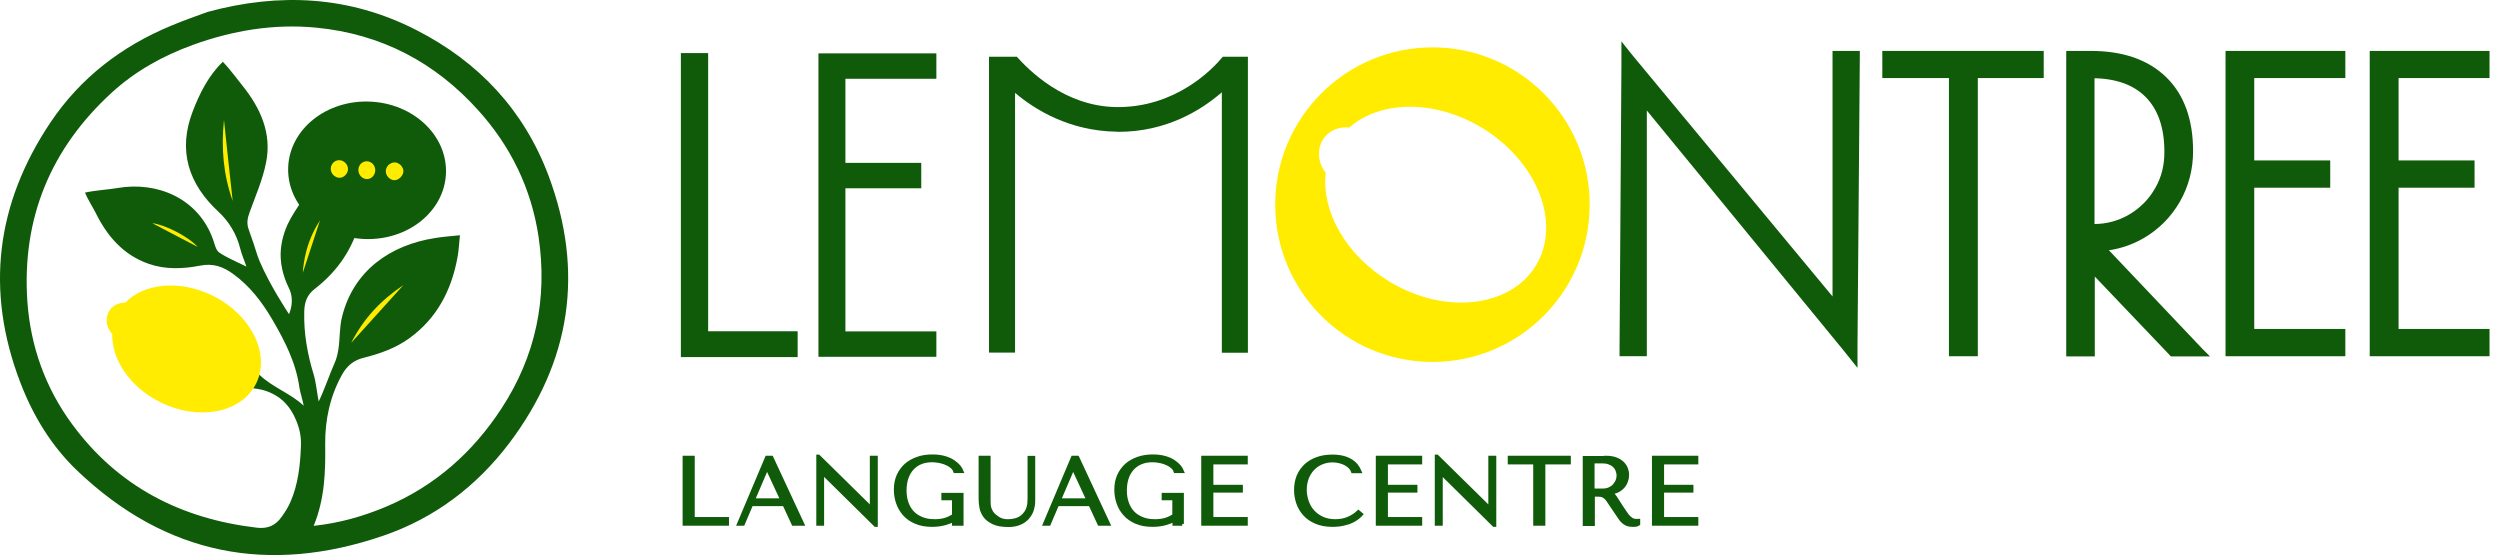
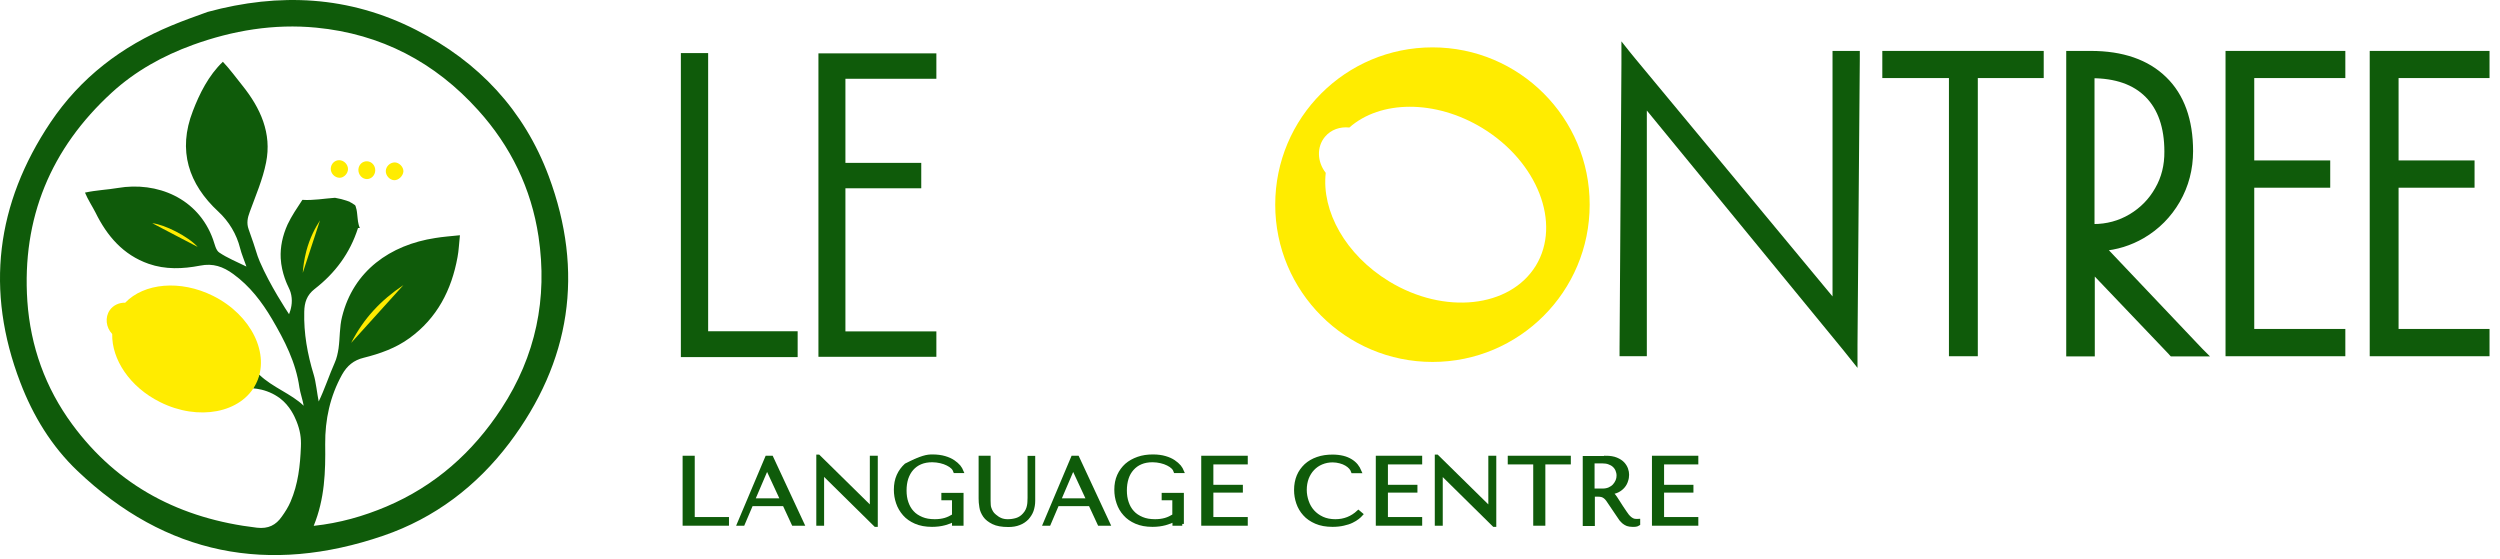
<svg xmlns="http://www.w3.org/2000/svg" width="179" height="40" viewBox="0 0 179 40" fill="none">
  <path d="M25.141 24.553C26.043 22.788 27.264 21.501 28.883 20.413C27.609 21.819 26.415 23.133 25.141 24.553Z" fill="#FCCE0B" />
  <path d="M16.661 14.388C15.997 12.53 15.825 10.633 16.037 8.589C16.249 10.593 16.448 12.49 16.661 14.388Z" fill="#FCCE0B" />
  <path d="M14.153 17.679C13.065 17.108 11.976 16.551 10.901 15.98C11.777 16.073 13.476 16.923 14.153 17.679Z" fill="#FCCE0B" />
  <path d="M39.288 12.61C37.523 7.886 34.272 4.422 29.786 2.139C24.995 -0.302 20.006 -0.541 14.87 0.852C13.994 1.171 13.118 1.476 12.269 1.834C8.712 3.307 5.766 5.563 3.617 8.761C-0.285 14.587 -1.068 20.798 1.453 27.38C2.369 29.782 3.696 31.958 5.554 33.723C11.884 39.748 19.236 41.168 27.451 38.355C31.127 37.094 34.126 34.812 36.461 31.733C40.867 25.894 41.849 19.484 39.288 12.61ZM35.904 29.251C33.847 32.396 31.14 34.798 27.663 36.271C26.031 36.961 24.319 37.452 22.461 37.651C23.257 35.701 23.31 33.763 23.284 31.799C23.27 30.047 23.629 28.375 24.491 26.823C24.85 26.186 25.327 25.788 26.044 25.615C27.212 25.323 28.34 24.925 29.322 24.208C31.299 22.775 32.334 20.758 32.759 18.409C32.852 17.931 32.865 17.427 32.931 16.843C32.294 16.91 31.724 16.949 31.166 17.042C27.942 17.533 25.301 19.391 24.491 22.682C24.305 23.412 24.345 24.195 24.239 24.951C24.186 25.297 24.106 25.668 23.96 25.987C23.602 26.783 23.217 27.937 22.819 28.747C22.713 28.243 22.62 27.327 22.461 26.823C22.01 25.35 21.744 23.863 21.784 22.324C21.797 21.647 21.97 21.13 22.527 20.692C23.987 19.564 25.062 18.13 25.633 16.326C25.672 16.326 25.725 16.326 25.765 16.326C25.725 16.233 25.686 16.14 25.672 16.047C25.606 15.795 25.606 15.516 25.566 15.251C25.566 15.237 25.54 15.038 25.526 14.999C25.513 14.959 25.46 14.786 25.46 14.76C25.447 14.746 25.433 14.72 25.433 14.707C25.42 14.68 25.394 14.667 25.367 14.653C25.407 14.693 25.261 14.574 25.208 14.547C25.181 14.534 25.022 14.454 25.022 14.441C24.942 14.415 24.876 14.388 24.797 14.362C24.558 14.282 24.305 14.216 24.053 14.176C24.027 14.176 24.014 14.162 23.987 14.162C23.204 14.216 22.421 14.362 21.651 14.309C21.28 14.879 20.882 15.45 20.59 16.073C20.231 16.87 20.059 17.679 20.099 18.489C20.152 19.577 20.63 20.506 20.63 20.506C20.709 20.678 20.802 20.851 20.855 21.13C20.961 21.674 20.829 22.165 20.696 22.497C20.537 22.258 19.329 20.426 18.599 18.728C18.334 18.104 18.413 18.117 17.803 16.419C17.644 15.981 17.723 15.596 17.883 15.171C18.307 14.003 18.811 12.849 19.05 11.641C19.475 9.544 18.652 7.74 17.352 6.121C16.94 5.603 16.436 4.926 15.958 4.422C14.936 5.391 14.273 6.731 13.808 7.952C12.707 10.778 13.503 13.181 15.64 15.158C16.396 15.861 16.94 16.764 17.192 17.772C17.299 18.197 17.484 18.621 17.644 19.086C16.953 18.741 16.277 18.476 15.693 18.077C15.454 17.918 15.374 17.48 15.255 17.148C14.193 14.176 11.234 12.981 8.434 13.459C7.757 13.579 6.855 13.618 6.085 13.791C6.284 14.282 6.642 14.826 6.841 15.224C7.664 16.896 8.819 18.25 10.637 18.887C11.844 19.311 13.092 19.258 14.326 19.02C15.255 18.834 15.972 19.086 16.715 19.63C17.896 20.493 18.745 21.607 19.475 22.841C20.377 24.381 21.187 25.947 21.439 27.752C21.492 28.11 21.691 28.707 21.744 29.052C20.855 28.189 19.528 27.752 18.559 26.823C18.347 27.367 18.254 27.446 18.121 27.805C18.453 27.831 18.957 27.911 19.515 28.189C19.78 28.322 19.953 28.455 20.019 28.495C20.776 29.065 21.094 29.835 21.227 30.154C21.492 30.817 21.572 31.348 21.545 31.985C21.492 33.339 21.346 34.666 20.802 35.926C20.643 36.298 20.417 36.656 20.178 36.988C19.754 37.598 19.209 37.877 18.4 37.784C12.959 37.147 8.447 34.838 5.169 30.379C3.245 27.765 2.183 24.792 1.958 21.567C1.56 15.622 3.63 10.633 8.009 6.625C9.695 5.085 11.659 3.997 13.808 3.214C16.675 2.179 19.608 1.688 22.647 1.98C27.278 2.431 31.14 4.448 34.245 7.899C36.568 10.473 38.041 13.499 38.558 16.936C39.222 21.369 38.359 25.496 35.904 29.251Z" fill="#0F5B0A" />
  <path d="M25.141 24.553C26.043 22.788 27.264 21.501 28.883 20.413C27.609 21.819 26.415 23.133 25.141 24.553Z" fill="#FFEC00" />
  <path d="M21.677 19.523C21.544 18.9 22.128 17.095 22.779 16.232C22.381 17.4 22.035 18.449 21.677 19.523Z" fill="#0F5B0A" />
-   <path d="M16.661 14.388C15.997 12.53 15.825 10.633 16.037 8.589C16.249 10.593 16.448 12.49 16.661 14.388Z" fill="#FFEC00" />
  <path d="M14.153 17.679C13.065 17.108 11.976 16.551 10.901 15.98C11.777 16.073 13.476 16.923 14.153 17.679Z" fill="#FFEC00" />
-   <path d="M31.931 12.416C32.038 9.699 29.596 7.397 26.476 7.274C23.357 7.152 20.741 9.255 20.634 11.972C20.527 14.689 22.97 16.991 26.089 17.113C29.209 17.236 31.825 15.133 31.931 12.416Z" fill="#0F5B0A" />
  <path d="M28.221 12.902C27.902 12.889 27.61 12.571 27.623 12.239C27.637 11.907 27.929 11.628 28.274 11.628C28.592 11.642 28.898 11.96 28.884 12.279C28.858 12.61 28.526 12.916 28.221 12.902Z" fill="#FFEC00" />
  <path d="M24.917 12.106C24.917 12.424 24.625 12.729 24.32 12.729C23.975 12.729 23.67 12.424 23.683 12.066C23.696 11.734 23.962 11.469 24.28 11.469C24.625 11.469 24.917 11.774 24.917 12.106Z" fill="#FFEC00" />
  <path d="M26.867 12.212C26.854 12.557 26.589 12.822 26.27 12.822C25.925 12.822 25.646 12.504 25.66 12.132C25.686 11.787 25.952 11.535 26.283 11.548C26.615 11.562 26.881 11.854 26.867 12.212Z" fill="#FFEC00" />
  <path d="M22.912 15.781C22.5 17.029 22.089 18.276 21.678 19.537C21.704 19.099 21.784 18.568 21.93 17.984C22.182 17.029 22.58 16.285 22.912 15.781Z" fill="#FFEC00" />
  <path d="M18.332 27.473C17.284 29.57 14.205 30.167 11.458 28.787C9.295 27.712 7.994 25.735 8.034 23.917C7.583 23.439 7.503 22.722 7.861 22.205C8.114 21.846 8.538 21.661 8.963 21.674C10.316 20.267 12.904 20.015 15.253 21.183C18 22.55 19.38 25.376 18.332 27.473Z" fill="#FFEC00" />
  <path d="M49 37.516V32.756H49.618V37.145H52.07V37.516H49Z" fill="#0F5B0A" />
  <path d="M53.801 36.115L53.204 37.516H52.895L54.904 32.756H55.244L57.459 37.516H56.8L56.151 36.115H53.801ZM54.935 33.518H54.904L53.925 35.806H55.996L54.935 33.518Z" fill="#0F5B0A" />
  <path d="M62.724 32.756V37.598H62.683L58.912 33.879H58.881V37.516H58.572V32.673H58.603L62.384 36.393H62.405V32.756H62.724Z" fill="#0F5B0A" />
  <path d="M68.865 37.516H68.288V37.237C68.113 37.33 67.897 37.413 67.639 37.485C67.371 37.557 67.072 37.598 66.732 37.598C66.279 37.598 65.887 37.526 65.558 37.382C65.228 37.237 64.96 37.052 64.754 36.815C64.548 36.578 64.383 36.31 64.28 36.001C64.177 35.702 64.126 35.393 64.126 35.063C64.126 34.692 64.187 34.352 64.321 34.054C64.455 33.755 64.641 33.508 64.867 33.301C65.104 33.095 65.382 32.941 65.702 32.828C66.021 32.714 66.382 32.663 66.763 32.663C67.103 32.663 67.392 32.704 67.639 32.776C67.886 32.848 68.092 32.941 68.257 33.054C68.422 33.167 68.556 33.281 68.659 33.404C68.752 33.528 68.824 33.641 68.865 33.745H68.381C68.35 33.652 68.298 33.559 68.206 33.466C68.113 33.373 67.989 33.291 67.845 33.219C67.701 33.147 67.536 33.085 67.35 33.044C67.165 33.003 66.969 32.972 66.753 32.972C66.433 32.972 66.145 33.023 65.908 33.126C65.661 33.229 65.465 33.373 65.29 33.569C65.125 33.755 65.001 33.981 64.909 34.249C64.826 34.517 64.785 34.795 64.785 35.115C64.785 35.434 64.826 35.723 64.919 35.991C65.012 36.258 65.135 36.485 65.321 36.681C65.496 36.877 65.722 37.021 65.99 37.134C66.258 37.248 66.567 37.299 66.928 37.299C67.196 37.299 67.443 37.268 67.66 37.206C67.876 37.145 68.082 37.042 68.288 36.918V35.692H67.526V35.414H68.865V37.516Z" fill="#0F5B0A" />
  <path d="M70.802 32.756V35.867C70.802 35.96 70.802 36.053 70.812 36.135C70.812 36.228 70.833 36.311 70.864 36.403C70.895 36.496 70.936 36.578 70.988 36.671C71.039 36.764 71.122 36.857 71.225 36.939C71.359 37.052 71.493 37.145 71.647 37.207C71.791 37.269 71.966 37.3 72.152 37.3C72.379 37.3 72.585 37.269 72.791 37.207C72.997 37.145 73.182 37.022 73.337 36.846C73.43 36.743 73.492 36.651 73.543 36.547C73.594 36.444 73.625 36.352 73.646 36.249C73.667 36.146 73.687 36.043 73.687 35.94C73.687 35.837 73.698 35.734 73.698 35.641V32.766H73.996V35.867C73.996 36.105 73.955 36.331 73.883 36.547C73.811 36.754 73.687 36.939 73.543 37.104C73.388 37.258 73.203 37.392 72.976 37.475C72.75 37.568 72.492 37.609 72.204 37.609C71.74 37.609 71.379 37.547 71.111 37.413C70.844 37.279 70.637 37.124 70.503 36.929C70.37 36.733 70.277 36.527 70.246 36.3C70.205 36.074 70.194 35.867 70.194 35.682V32.756H70.802Z" fill="#0F5B0A" />
  <path d="M75.707 36.115L75.109 37.516H74.8L76.809 32.756H77.149L79.365 37.516H78.705L78.056 36.115H75.707ZM76.85 33.518H76.82L75.841 35.806H77.912L76.85 33.518Z" fill="#0F5B0A" />
  <path d="M84.65 37.516H84.073V37.237C83.898 37.33 83.681 37.413 83.424 37.485C83.156 37.557 82.857 37.598 82.517 37.598C82.064 37.598 81.672 37.526 81.343 37.382C81.013 37.237 80.745 37.052 80.539 36.815C80.323 36.578 80.168 36.31 80.065 36.001C79.962 35.702 79.91 35.393 79.91 35.063C79.91 34.692 79.972 34.352 80.106 34.054C80.24 33.755 80.426 33.508 80.652 33.301C80.889 33.095 81.167 32.941 81.487 32.828C81.806 32.714 82.167 32.663 82.548 32.663C82.888 32.663 83.177 32.704 83.424 32.776C83.671 32.848 83.877 32.941 84.042 33.054C84.207 33.167 84.341 33.281 84.444 33.404C84.537 33.528 84.609 33.641 84.65 33.745H84.155C84.124 33.652 84.073 33.559 83.98 33.466C83.888 33.373 83.764 33.291 83.62 33.219C83.475 33.147 83.311 33.085 83.125 33.044C82.94 33.003 82.744 32.972 82.528 32.972C82.208 32.972 81.92 33.023 81.683 33.126C81.435 33.229 81.24 33.373 81.064 33.569C80.9 33.755 80.766 33.981 80.683 34.249C80.601 34.517 80.559 34.795 80.559 35.115C80.559 35.434 80.601 35.723 80.694 35.991C80.786 36.258 80.91 36.485 81.095 36.681C81.27 36.877 81.497 37.021 81.765 37.134C82.033 37.248 82.342 37.299 82.703 37.299C82.971 37.299 83.218 37.268 83.434 37.206C83.651 37.145 83.857 37.042 84.063 36.918V35.692H83.3V35.414H84.64V37.516H84.65Z" fill="#0F5B0A" />
  <path d="M89.215 32.756V33.127H86.752V34.837H88.864V35.146H86.752V37.145H89.215V37.516H86.134V32.756H89.215Z" fill="#0F5B0A" />
  <path d="M97.468 36.826C97.406 36.898 97.324 36.97 97.21 37.063C97.097 37.155 96.953 37.238 96.788 37.32C96.623 37.403 96.417 37.465 96.19 37.516C95.964 37.568 95.706 37.598 95.407 37.598C94.954 37.598 94.552 37.526 94.222 37.382C93.893 37.238 93.614 37.052 93.408 36.815C93.192 36.578 93.037 36.31 92.934 36.012C92.831 35.713 92.78 35.404 92.78 35.084C92.78 34.713 92.842 34.384 92.965 34.085C93.089 33.786 93.274 33.539 93.501 33.322C93.728 33.116 94.006 32.952 94.336 32.838C94.655 32.725 95.016 32.673 95.418 32.673C95.685 32.673 95.933 32.704 96.149 32.756C96.365 32.807 96.551 32.89 96.705 32.982C96.86 33.075 96.994 33.188 97.107 33.322C97.21 33.456 97.303 33.601 97.365 33.755H96.86C96.829 33.663 96.778 33.57 96.695 33.477C96.613 33.384 96.51 33.302 96.386 33.23C96.262 33.158 96.118 33.096 95.953 33.055C95.788 33.013 95.613 32.982 95.418 32.982C95.129 32.982 94.871 33.034 94.624 33.137C94.377 33.24 94.171 33.384 93.996 33.57C93.82 33.755 93.686 33.972 93.584 34.229C93.491 34.487 93.439 34.765 93.439 35.074C93.439 35.363 93.491 35.641 93.584 35.909C93.676 36.176 93.81 36.413 93.996 36.62C94.181 36.826 94.408 36.99 94.676 37.114C94.944 37.238 95.263 37.3 95.613 37.3C96.252 37.3 96.798 37.083 97.262 36.651L97.468 36.826Z" fill="#0F5B0A" />
  <path d="M101.703 32.756V33.127H99.25V34.837H101.363V35.146H99.25V37.145H101.703V37.516H98.632V32.756H101.703Z" fill="#0F5B0A" />
  <path d="M107.009 32.756V37.598H106.968L103.196 33.879H103.176V37.516H102.856V32.673H102.887L106.669 36.393H106.689V32.756H107.009Z" fill="#0F5B0A" />
  <path d="M109.904 37.516V33.127H108.08V32.756H112.346V33.127H110.522V37.516H109.904Z" fill="#0F5B0A" />
  <path d="M114.974 32.756C115.272 32.756 115.53 32.797 115.726 32.88C115.922 32.962 116.086 33.065 116.2 33.189C116.313 33.312 116.396 33.446 116.447 33.59C116.499 33.735 116.519 33.869 116.519 33.992C116.519 34.126 116.499 34.27 116.447 34.415C116.406 34.559 116.334 34.693 116.231 34.817C116.128 34.94 116.004 35.043 115.849 35.126C115.695 35.208 115.509 35.26 115.293 35.27V35.301L115.365 35.332C115.417 35.363 115.468 35.394 115.509 35.435C115.551 35.476 115.602 35.538 115.664 35.63C115.726 35.723 115.808 35.847 115.911 36.012C116.014 36.177 116.159 36.403 116.344 36.671C116.406 36.764 116.468 36.846 116.529 36.929C116.591 37.001 116.653 37.063 116.715 37.114C116.777 37.166 116.849 37.207 116.921 37.238C116.993 37.269 117.076 37.279 117.168 37.279C117.189 37.279 117.209 37.279 117.24 37.279C117.261 37.279 117.282 37.269 117.313 37.269V37.516C117.251 37.557 117.189 37.578 117.127 37.588C117.065 37.599 116.983 37.599 116.88 37.599C116.746 37.599 116.632 37.578 116.529 37.547C116.437 37.506 116.344 37.465 116.272 37.403C116.2 37.341 116.128 37.269 116.056 37.186C115.994 37.104 115.922 37.001 115.86 36.898L115.324 36.105C115.242 35.981 115.169 35.867 115.108 35.785C115.046 35.703 114.984 35.63 114.912 35.579C114.84 35.528 114.768 35.486 114.685 35.466C114.603 35.445 114.5 35.435 114.366 35.435H114.067V37.537H113.449V32.776H114.974V32.756ZM114.046 35.105H114.747C114.932 35.105 115.087 35.074 115.231 35.012C115.365 34.95 115.489 34.868 115.582 34.765C115.674 34.662 115.746 34.549 115.798 34.425C115.849 34.301 115.87 34.178 115.87 34.054C115.87 33.91 115.839 33.776 115.788 33.652C115.736 33.529 115.664 33.426 115.561 33.333C115.458 33.24 115.345 33.178 115.2 33.127C115.066 33.075 114.902 33.055 114.737 33.055H114.046V35.105Z" fill="#0F5B0A" />
  <path d="M121.475 32.756V33.127H119.023V34.837H121.125V35.146H119.023V37.145H121.475V37.516H118.405V32.756H121.475Z" fill="#0F5B0A" />
  <path d="M49 37.516V32.756H49.618V37.145H52.07V37.516H49Z" stroke="#0F5B0A" stroke-width="0.25" stroke-miterlimit="10" />
  <path d="M53.801 36.115L53.204 37.516H52.895L54.904 32.756H55.244L57.459 37.516H56.8L56.151 36.115H53.801ZM54.935 33.518H54.904L53.925 35.806H55.996L54.935 33.518Z" stroke="#0F5B0A" stroke-width="0.25" stroke-miterlimit="10" />
  <path d="M62.724 32.756V37.598H62.683L58.912 33.879H58.881V37.516H58.572V32.673H58.603L62.384 36.393H62.405V32.756H62.724Z" stroke="#0F5B0A" stroke-width="0.25" stroke-miterlimit="10" />
-   <path d="M68.865 37.516H68.288V37.237C68.113 37.33 67.897 37.413 67.639 37.485C67.371 37.557 67.072 37.598 66.732 37.598C66.279 37.598 65.887 37.526 65.558 37.382C65.228 37.237 64.96 37.052 64.754 36.815C64.548 36.578 64.383 36.31 64.28 36.001C64.177 35.702 64.126 35.393 64.126 35.063C64.126 34.692 64.187 34.352 64.321 34.054C64.455 33.755 64.641 33.508 64.867 33.301C65.104 33.095 65.382 32.941 65.702 32.828C66.021 32.714 66.382 32.663 66.763 32.663C67.103 32.663 67.392 32.704 67.639 32.776C67.886 32.848 68.092 32.941 68.257 33.054C68.422 33.167 68.556 33.281 68.659 33.404C68.752 33.528 68.824 33.641 68.865 33.745H68.381C68.35 33.652 68.298 33.559 68.206 33.466C68.113 33.373 67.989 33.291 67.845 33.219C67.701 33.147 67.536 33.085 67.35 33.044C67.165 33.003 66.969 32.972 66.753 32.972C66.433 32.972 66.145 33.023 65.908 33.126C65.661 33.229 65.465 33.373 65.29 33.569C65.125 33.755 65.001 33.981 64.909 34.249C64.826 34.517 64.785 34.795 64.785 35.115C64.785 35.434 64.826 35.723 64.919 35.991C65.012 36.258 65.135 36.485 65.321 36.681C65.496 36.877 65.722 37.021 65.99 37.134C66.258 37.248 66.567 37.299 66.928 37.299C67.196 37.299 67.443 37.268 67.66 37.206C67.876 37.145 68.082 37.042 68.288 36.918V35.692H67.526V35.414H68.865V37.516Z" stroke="#0F5B0A" stroke-width="0.25" stroke-miterlimit="10" />
+   <path d="M68.865 37.516H68.288V37.237C68.113 37.33 67.897 37.413 67.639 37.485C67.371 37.557 67.072 37.598 66.732 37.598C66.279 37.598 65.887 37.526 65.558 37.382C65.228 37.237 64.96 37.052 64.754 36.815C64.548 36.578 64.383 36.31 64.28 36.001C64.177 35.702 64.126 35.393 64.126 35.063C64.126 34.692 64.187 34.352 64.321 34.054C64.455 33.755 64.641 33.508 64.867 33.301C66.021 32.714 66.382 32.663 66.763 32.663C67.103 32.663 67.392 32.704 67.639 32.776C67.886 32.848 68.092 32.941 68.257 33.054C68.422 33.167 68.556 33.281 68.659 33.404C68.752 33.528 68.824 33.641 68.865 33.745H68.381C68.35 33.652 68.298 33.559 68.206 33.466C68.113 33.373 67.989 33.291 67.845 33.219C67.701 33.147 67.536 33.085 67.35 33.044C67.165 33.003 66.969 32.972 66.753 32.972C66.433 32.972 66.145 33.023 65.908 33.126C65.661 33.229 65.465 33.373 65.29 33.569C65.125 33.755 65.001 33.981 64.909 34.249C64.826 34.517 64.785 34.795 64.785 35.115C64.785 35.434 64.826 35.723 64.919 35.991C65.012 36.258 65.135 36.485 65.321 36.681C65.496 36.877 65.722 37.021 65.99 37.134C66.258 37.248 66.567 37.299 66.928 37.299C67.196 37.299 67.443 37.268 67.66 37.206C67.876 37.145 68.082 37.042 68.288 36.918V35.692H67.526V35.414H68.865V37.516Z" stroke="#0F5B0A" stroke-width="0.25" stroke-miterlimit="10" />
  <path d="M70.802 32.756V35.867C70.802 35.96 70.802 36.053 70.812 36.135C70.812 36.228 70.833 36.311 70.864 36.403C70.895 36.496 70.936 36.578 70.988 36.671C71.039 36.764 71.122 36.857 71.225 36.939C71.359 37.052 71.493 37.145 71.647 37.207C71.791 37.269 71.966 37.3 72.152 37.3C72.379 37.3 72.585 37.269 72.791 37.207C72.997 37.145 73.182 37.022 73.337 36.846C73.43 36.743 73.492 36.651 73.543 36.547C73.594 36.444 73.625 36.352 73.646 36.249C73.667 36.146 73.687 36.043 73.687 35.94C73.687 35.837 73.698 35.734 73.698 35.641V32.766H73.996V35.867C73.996 36.105 73.955 36.331 73.883 36.547C73.811 36.754 73.687 36.939 73.543 37.104C73.388 37.258 73.203 37.392 72.976 37.475C72.75 37.568 72.492 37.609 72.204 37.609C71.74 37.609 71.379 37.547 71.111 37.413C70.844 37.279 70.637 37.124 70.503 36.929C70.37 36.733 70.277 36.527 70.246 36.3C70.205 36.074 70.194 35.867 70.194 35.682V32.756H70.802Z" stroke="#0F5B0A" stroke-width="0.25" stroke-miterlimit="10" />
  <path d="M75.707 36.115L75.109 37.516H74.8L76.809 32.756H77.149L79.365 37.516H78.705L78.056 36.115H75.707ZM76.85 33.518H76.82L75.841 35.806H77.912L76.85 33.518Z" stroke="#0F5B0A" stroke-width="0.25" stroke-miterlimit="10" />
  <path d="M84.65 37.516H84.073V37.237C83.898 37.33 83.681 37.413 83.424 37.485C83.156 37.557 82.857 37.598 82.517 37.598C82.064 37.598 81.672 37.526 81.343 37.382C81.013 37.237 80.745 37.052 80.539 36.815C80.323 36.578 80.168 36.31 80.065 36.001C79.962 35.702 79.91 35.393 79.91 35.063C79.91 34.692 79.972 34.352 80.106 34.054C80.24 33.755 80.426 33.508 80.652 33.301C80.889 33.095 81.167 32.941 81.487 32.828C81.806 32.714 82.167 32.663 82.548 32.663C82.888 32.663 83.177 32.704 83.424 32.776C83.671 32.848 83.877 32.941 84.042 33.054C84.207 33.167 84.341 33.281 84.444 33.404C84.537 33.528 84.609 33.641 84.65 33.745H84.155C84.124 33.652 84.073 33.559 83.98 33.466C83.888 33.373 83.764 33.291 83.62 33.219C83.475 33.147 83.311 33.085 83.125 33.044C82.94 33.003 82.744 32.972 82.528 32.972C82.208 32.972 81.92 33.023 81.683 33.126C81.435 33.229 81.24 33.373 81.064 33.569C80.9 33.755 80.766 33.981 80.683 34.249C80.601 34.517 80.559 34.795 80.559 35.115C80.559 35.434 80.601 35.723 80.694 35.991C80.786 36.258 80.91 36.485 81.095 36.681C81.27 36.877 81.497 37.021 81.765 37.134C82.033 37.248 82.342 37.299 82.703 37.299C82.971 37.299 83.218 37.268 83.434 37.206C83.651 37.145 83.857 37.042 84.063 36.918V35.692H83.3V35.414H84.64V37.516H84.65Z" stroke="#0F5B0A" stroke-width="0.25" stroke-miterlimit="10" />
  <path d="M89.215 32.756V33.127H86.752V34.837H88.864V35.146H86.752V37.145H89.215V37.516H86.134V32.756H89.215Z" stroke="#0F5B0A" stroke-width="0.25" stroke-miterlimit="10" />
  <path d="M97.468 36.826C97.406 36.898 97.324 36.97 97.21 37.063C97.097 37.155 96.953 37.238 96.788 37.32C96.623 37.403 96.417 37.465 96.19 37.516C95.964 37.568 95.706 37.598 95.407 37.598C94.954 37.598 94.552 37.526 94.222 37.382C93.893 37.238 93.614 37.052 93.408 36.815C93.192 36.578 93.037 36.31 92.934 36.012C92.831 35.713 92.78 35.404 92.78 35.084C92.78 34.713 92.842 34.384 92.965 34.085C93.089 33.786 93.274 33.539 93.501 33.322C93.728 33.116 94.006 32.952 94.336 32.838C94.655 32.725 95.016 32.673 95.418 32.673C95.685 32.673 95.933 32.704 96.149 32.756C96.365 32.807 96.551 32.89 96.705 32.982C96.86 33.075 96.994 33.188 97.107 33.322C97.21 33.456 97.303 33.601 97.365 33.755H96.86C96.829 33.663 96.778 33.57 96.695 33.477C96.613 33.384 96.51 33.302 96.386 33.23C96.262 33.158 96.118 33.096 95.953 33.055C95.788 33.013 95.613 32.982 95.418 32.982C95.129 32.982 94.871 33.034 94.624 33.137C94.377 33.24 94.171 33.384 93.996 33.57C93.82 33.755 93.686 33.972 93.584 34.229C93.491 34.487 93.439 34.765 93.439 35.074C93.439 35.363 93.491 35.641 93.584 35.909C93.676 36.176 93.81 36.413 93.996 36.62C94.181 36.826 94.408 36.99 94.676 37.114C94.944 37.238 95.263 37.3 95.613 37.3C96.252 37.3 96.798 37.083 97.262 36.651L97.468 36.826Z" stroke="#0F5B0A" stroke-width="0.25" stroke-miterlimit="10" />
  <path d="M101.703 32.756V33.127H99.25V34.837H101.363V35.146H99.25V37.145H101.703V37.516H98.632V32.756H101.703Z" stroke="#0F5B0A" stroke-width="0.25" stroke-miterlimit="10" />
  <path d="M107.009 32.756V37.598H106.968L103.196 33.879H103.176V37.516H102.856V32.673H102.887L106.669 36.393H106.689V32.756H107.009Z" stroke="#0F5B0A" stroke-width="0.25" stroke-miterlimit="10" />
  <path d="M109.904 37.516V33.127H108.08V32.756H112.346V33.127H110.522V37.516H109.904Z" stroke="#0F5B0A" stroke-width="0.25" stroke-miterlimit="10" />
  <path d="M114.974 32.756C115.272 32.756 115.53 32.797 115.726 32.88C115.922 32.962 116.086 33.065 116.2 33.189C116.313 33.312 116.396 33.446 116.447 33.59C116.499 33.735 116.519 33.869 116.519 33.992C116.519 34.126 116.499 34.27 116.447 34.415C116.406 34.559 116.334 34.693 116.231 34.817C116.128 34.94 116.004 35.043 115.849 35.126C115.695 35.208 115.509 35.26 115.293 35.27V35.301L115.365 35.332C115.417 35.363 115.468 35.394 115.509 35.435C115.551 35.476 115.602 35.538 115.664 35.63C115.726 35.723 115.808 35.847 115.911 36.012C116.014 36.177 116.159 36.403 116.344 36.671C116.406 36.764 116.468 36.846 116.529 36.929C116.591 37.001 116.653 37.063 116.715 37.114C116.777 37.166 116.849 37.207 116.921 37.238C116.993 37.269 117.076 37.279 117.168 37.279C117.189 37.279 117.209 37.279 117.24 37.279C117.261 37.279 117.282 37.269 117.313 37.269V37.516C117.251 37.557 117.189 37.578 117.127 37.588C117.065 37.599 116.983 37.599 116.88 37.599C116.746 37.599 116.632 37.578 116.529 37.547C116.437 37.506 116.344 37.465 116.272 37.403C116.2 37.341 116.128 37.269 116.056 37.186C115.994 37.104 115.922 37.001 115.86 36.898L115.324 36.105C115.242 35.981 115.169 35.867 115.108 35.785C115.046 35.703 114.984 35.63 114.912 35.579C114.84 35.528 114.768 35.486 114.685 35.466C114.603 35.445 114.5 35.435 114.366 35.435H114.067V37.537H113.449V32.776H114.974V32.756ZM114.046 35.105H114.747C114.932 35.105 115.087 35.074 115.231 35.012C115.365 34.95 115.489 34.868 115.582 34.765C115.674 34.662 115.746 34.549 115.798 34.425C115.849 34.301 115.87 34.178 115.87 34.054C115.87 33.91 115.839 33.776 115.788 33.652C115.736 33.529 115.664 33.426 115.561 33.333C115.458 33.24 115.345 33.178 115.2 33.127C115.066 33.075 114.902 33.055 114.737 33.055H114.046V35.105Z" stroke="#0F5B0A" stroke-width="0.25" stroke-miterlimit="10" />
  <path d="M121.475 32.756V33.127H119.023V34.837H121.125V35.146H119.023V37.145H121.475V37.516H118.405V32.756H121.475Z" stroke="#0F5B0A" stroke-width="0.25" stroke-miterlimit="10" />
  <path d="M50.453 23.968V4.051H49V25.318H56.862V23.968H50.453Z" fill="#0F5B0A" />
  <path d="M59.108 25.297H58.85V25.039V4.329V4.071H59.108H66.537H66.794V4.329V5.133V5.39H66.537H60.282V11.912H65.465H65.712V12.17V12.973V13.231H65.465H60.282V23.978H66.537H66.794V24.235V25.039V25.297H66.537H59.108Z" fill="#0F5B0A" />
  <path d="M132.582 3.897H131.778H131.531H131.459V3.958V4.216V21.917L116.921 4.391L116.467 3.835L116.344 3.68V3.876V4.597L116.21 24.926V25.184V25.256H116.282H116.539H117.343H117.601H117.663V25.184V24.926V7.214L132.17 24.905L132.623 25.472L132.747 25.627V25.431V24.699L132.912 4.216V3.958V3.897H132.84H132.582Z" fill="#0F5B0A" />
  <path d="M145.76 3.896H135.343H135.086H135.024V3.958V4.216V5.02V5.277V5.339H135.086H135.343H139.794V24.926V25.183V25.256H139.867H140.124H141.031H141.288H141.361V25.183V24.926V5.339H145.76H146.007H146.08V5.277V5.02V4.216V3.958V3.896H146.007H145.76Z" fill="#0F5B0A" />
  <path d="M157.094 24.709L150.469 17.724C151.51 17.652 152.488 17.343 153.375 16.827C154.415 16.22 155.25 15.375 155.858 14.324C156.466 13.262 156.775 12.088 156.775 10.82C156.775 8.626 156.156 6.895 154.92 5.7C153.694 4.504 151.942 3.896 149.707 3.896H148.522H148.264H148.192V3.969V4.226V24.936V25.194V25.266H148.264H148.522H149.408H149.665H149.737V25.194V24.936V19.177L155.446 25.163L155.518 25.245L155.538 25.266H155.569H155.683H156.867H157.465H157.63L157.517 25.153L157.094 24.709ZM154.529 13.592C154.065 14.416 153.416 15.076 152.602 15.56C151.788 16.044 150.881 16.292 149.892 16.292H149.717V5.349H149.748C151.51 5.349 152.87 5.823 153.807 6.771C154.745 7.719 155.219 9.089 155.219 10.851C155.229 11.851 155.003 12.778 154.529 13.592Z" fill="#0F5B0A" />
  <path d="M167.346 25.256H159.917H159.67H159.598V25.183V24.926V4.216V3.958V3.896H159.67H159.917H167.346H167.604H167.676V3.958V4.216V5.02V5.277V5.339H167.604H167.346H161.154V11.737H166.275H166.532H166.594V11.799V12.057V12.861V13.118V13.19H166.532H166.275H161.154V23.803H167.346H167.604H167.676V23.875V24.122V24.926V25.183V25.256H167.604H167.346Z" fill="#0F5B0A" />
  <path d="M177.938 25.256H177.68H170.252H169.994H169.922V25.183V24.926V4.216V3.958V3.896H169.994H170.252H177.68H177.938H178V3.958V4.216V5.02V5.277V5.339H177.938H177.68H171.488V11.737H176.599H176.856H176.928V11.799V12.057V12.861V13.118V13.19H176.856H176.599H171.488V23.803H177.68H177.938H178V23.875V24.122V24.926V25.183V25.256H177.938Z" fill="#0F5B0A" />
-   <path d="M89.349 4.071V25.255H87.484V6.606C86.041 7.863 83.538 9.439 80.086 9.439C80.045 9.439 79.993 9.439 79.952 9.429C76.562 9.378 74.1 7.853 72.678 6.647V25.245H70.813V4.061H72.801C73.626 4.968 76.15 7.595 79.9 7.667C84.166 7.729 86.824 4.947 87.535 4.082L87.556 4.061H89.349V4.071Z" fill="#0F5B0A" />
  <path d="M50.453 23.968V4.051H49V25.318H56.862V23.968H50.453Z" stroke="#0F5B0A" stroke-width="0.5" stroke-miterlimit="10" />
  <path d="M59.108 25.297H58.85V25.039V4.329V4.071H59.108H66.537H66.794V4.329V5.133V5.39H66.537H60.282V11.912H65.465H65.712V12.17V12.973V13.231H65.465H60.282V23.978H66.537H66.794V24.235V25.039V25.297H66.537H59.108Z" stroke="#0F5B0A" stroke-width="0.5" stroke-miterlimit="10" />
  <path d="M132.582 3.897H131.778H131.531H131.459V3.958V4.216V21.917L116.921 4.391L116.467 3.835L116.344 3.68V3.876V4.597L116.21 24.926V25.184V25.256H116.282H116.539H117.343H117.601H117.663V25.184V24.926V7.214L132.17 24.905L132.623 25.472L132.747 25.627V25.431V24.699L132.912 4.216V3.958V3.897H132.84H132.582Z" stroke="#0F5B0A" stroke-width="0.5" stroke-miterlimit="10" />
  <path d="M145.76 3.896H135.343H135.086H135.024V3.958V4.216V5.02V5.277V5.339H135.086H135.343H139.794V24.926V25.183V25.256H139.867H140.124H141.031H141.288H141.361V25.183V24.926V5.339H145.76H146.007H146.08V5.277V5.02V4.216V3.958V3.896H146.007H145.76Z" stroke="#0F5B0A" stroke-width="0.5" stroke-miterlimit="10" />
  <path d="M157.094 24.709L150.469 17.724C151.51 17.652 152.488 17.343 153.375 16.827C154.415 16.22 155.25 15.375 155.858 14.324C156.466 13.262 156.775 12.088 156.775 10.82C156.775 8.626 156.156 6.895 154.92 5.7C153.694 4.504 151.942 3.896 149.707 3.896H148.522H148.264H148.192V3.969V4.226V24.936V25.194V25.266H148.264H148.522H149.408H149.665H149.737V25.194V24.936V19.177L155.446 25.163L155.518 25.245L155.538 25.266H155.569H155.683H156.867H157.465H157.63L157.517 25.153L157.094 24.709ZM154.529 13.592C154.065 14.416 153.416 15.076 152.602 15.56C151.788 16.044 150.881 16.292 149.892 16.292H149.717V5.349H149.748C151.51 5.349 152.87 5.823 153.807 6.771C154.745 7.719 155.219 9.089 155.219 10.851C155.229 11.851 155.003 12.778 154.529 13.592Z" stroke="#0F5B0A" stroke-width="0.5" stroke-miterlimit="10" />
  <path d="M167.346 25.256H159.917H159.67H159.598V25.183V24.926V4.216V3.958V3.896H159.67H159.917H167.346H167.604H167.676V3.958V4.216V5.02V5.277V5.339H167.604H167.346H161.154V11.737H166.275H166.532H166.594V11.799V12.057V12.861V13.118V13.19H166.532H166.275H161.154V23.803H167.346H167.604H167.676V23.875V24.122V24.926V25.183V25.256H167.604H167.346Z" stroke="#0F5B0A" stroke-width="0.5" stroke-miterlimit="10" />
  <path d="M177.938 25.256H177.68H170.252H169.994H169.922V25.183V24.926V4.216V3.958V3.896H169.994H170.252H177.68H177.938H178V3.958V4.216V5.02V5.277V5.339H177.938H177.68H171.488V11.737H176.599H176.856H176.928V11.799V12.057V12.861V13.118V13.19H176.856H176.599H171.488V23.803H177.68H177.938H178V23.875V24.122V24.926V25.183V25.256H177.938Z" stroke="#0F5B0A" stroke-width="0.5" stroke-miterlimit="10" />
  <path d="M102.568 3.392C96.345 3.392 91.306 8.43 91.306 14.653C91.306 20.866 96.345 25.915 102.568 25.915C108.781 25.915 113.82 20.877 113.82 14.653C113.83 8.43 108.781 3.392 102.568 3.392ZM109.966 19.022C108.111 22.041 103.413 22.556 99.457 20.145C96.335 18.239 94.614 15.117 94.923 12.376C94.305 11.593 94.263 10.511 94.871 9.79C95.304 9.275 95.953 9.059 96.613 9.131C98.828 7.173 102.754 7.111 106.143 9.172C110.09 11.583 111.81 15.993 109.966 19.022Z" fill="#FFEC00" />
</svg>